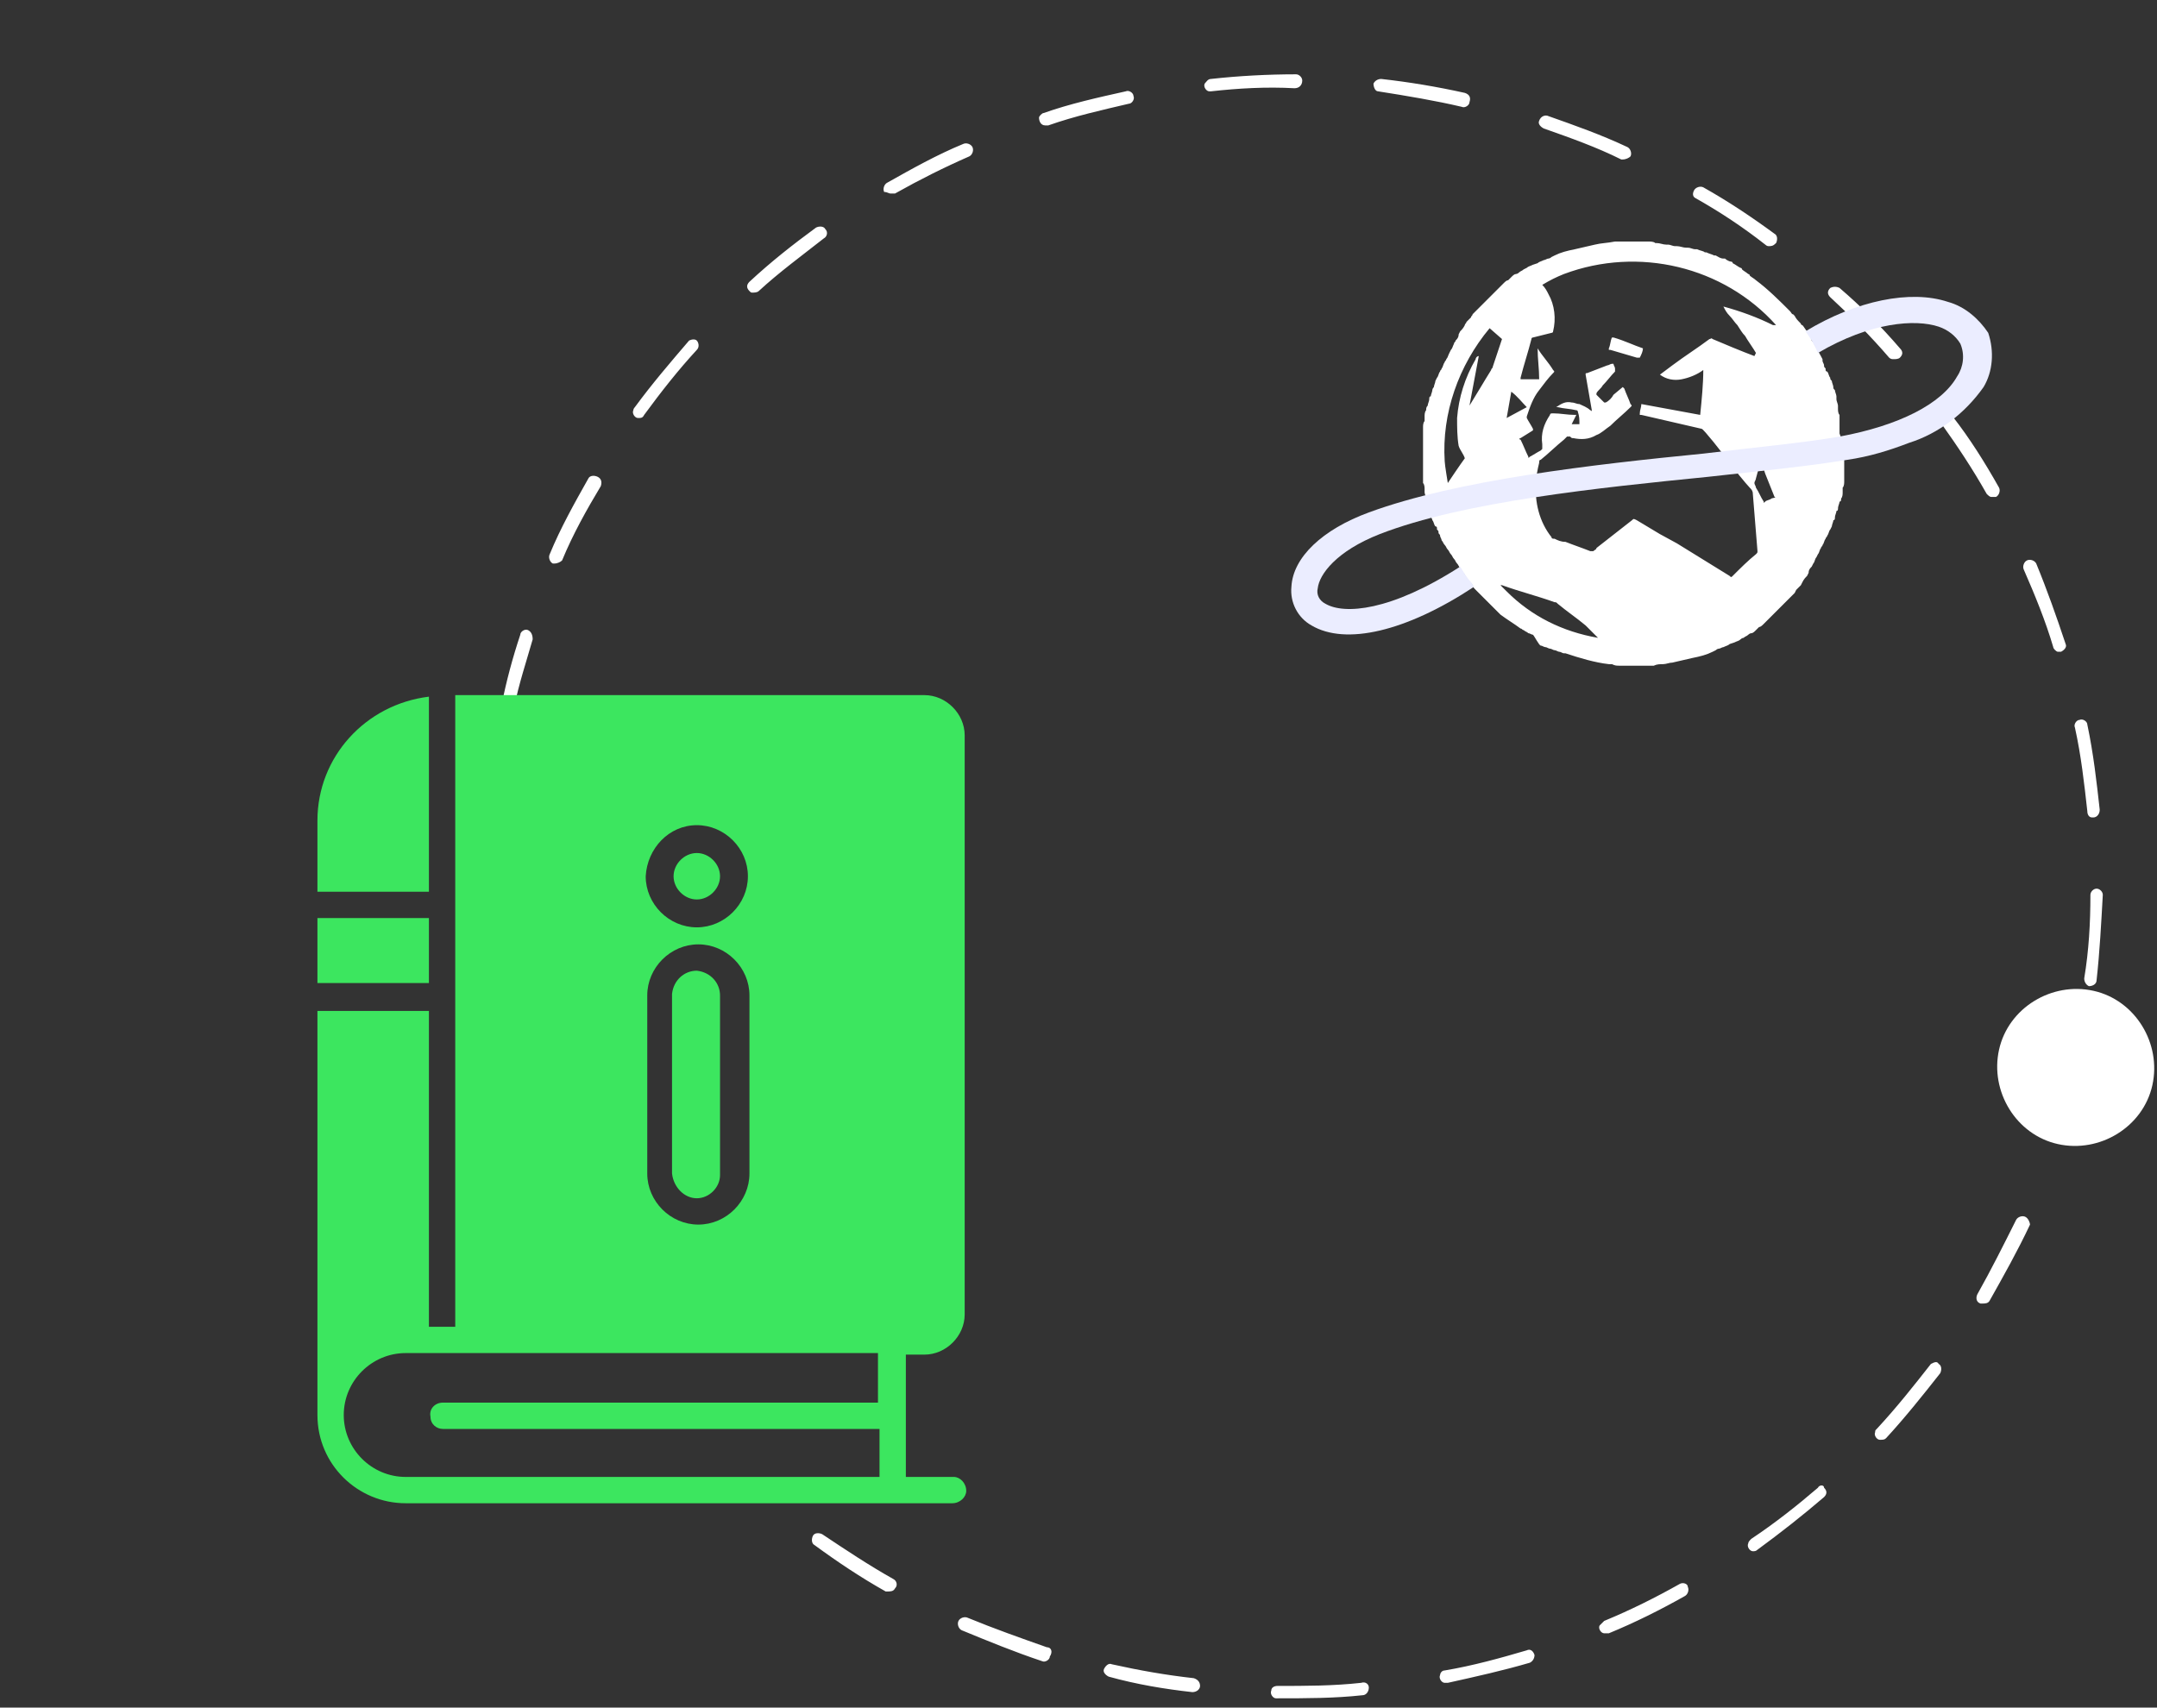
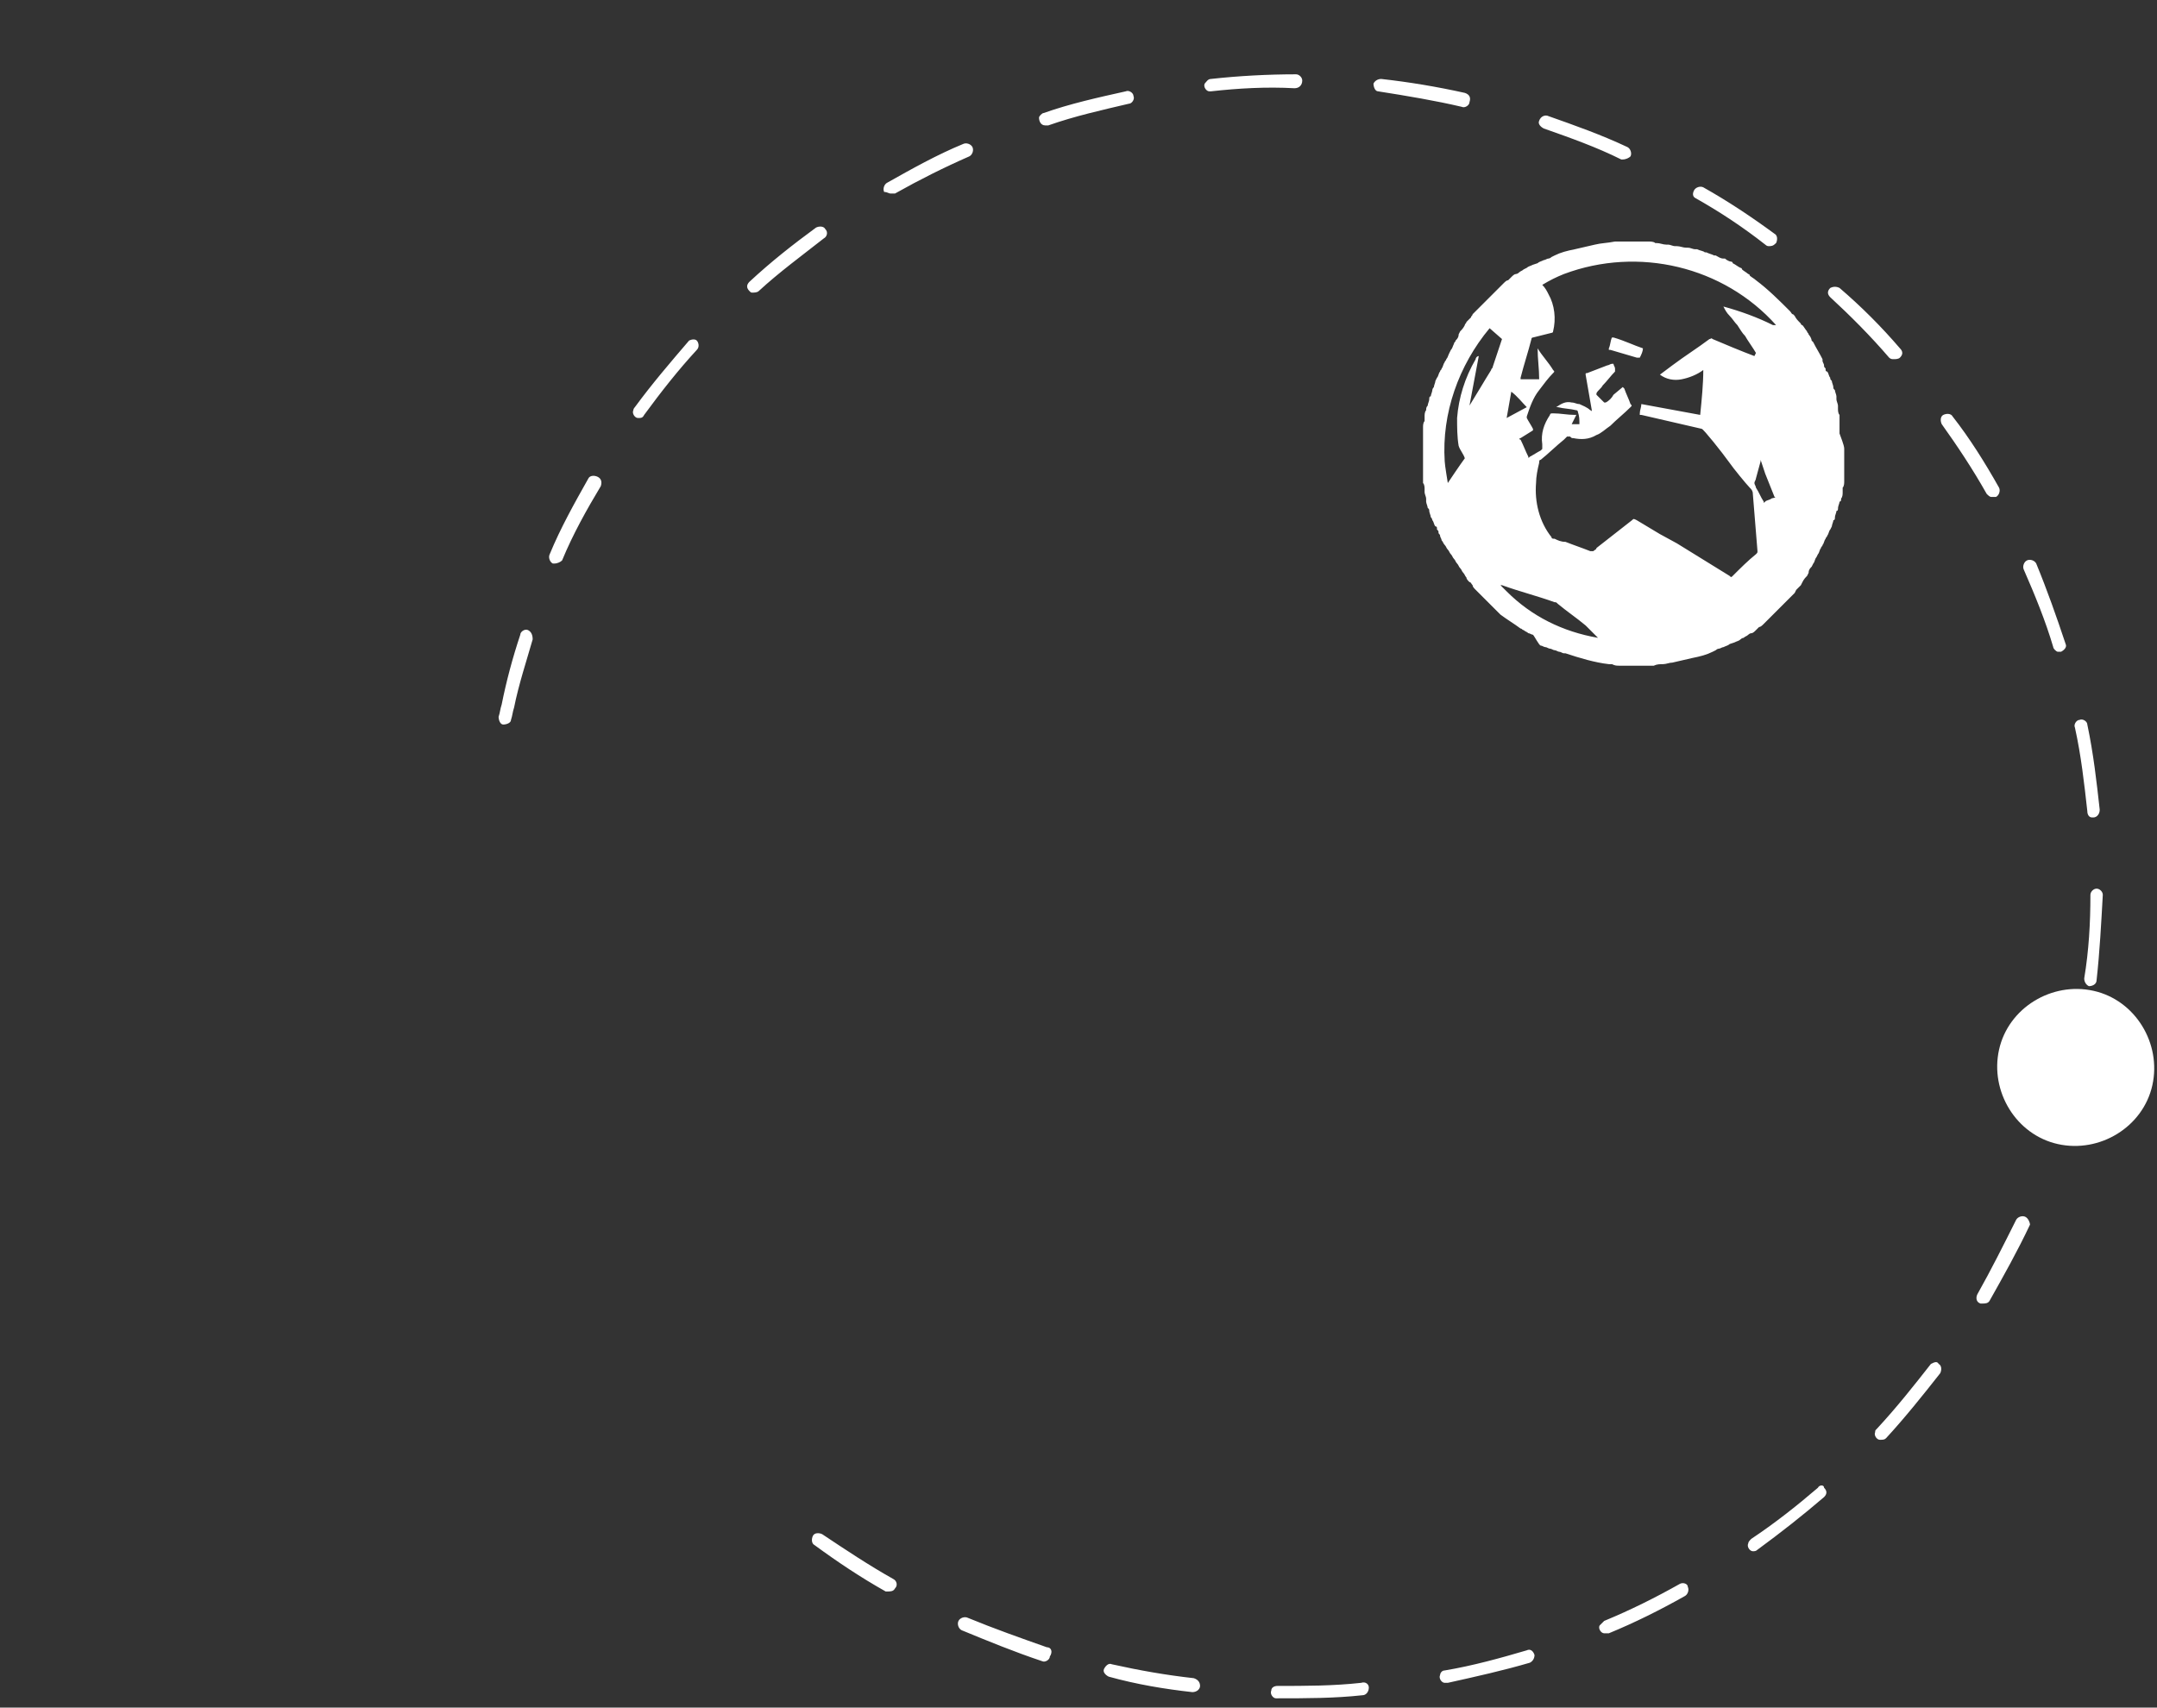
<svg xmlns="http://www.w3.org/2000/svg" version="1.1" x="0px" y="0px" width="139.3px" height="110.3px" viewBox="0 0 139.3 110.3">
  <rect x="0" y="0" width="139.3" height="110.3" fill="#333333" stroke="none" />
  <path style="fill:#FFFFFF;" d="M77.5,108.9c0,0.2-0.2,0.4-0.5,0.4c-1.8-0.2-3.6-0.5-5.4-1l0,0c-0.2-0.1-0.4-0.3-0.3-0.5  c0.1-0.2,0.3-0.4,0.5-0.3c1.8,0.4,3.5,0.7,5.3,0.9C77.4,108.5,77.5,108.7,77.5,108.9z M67.6,106.4c-1.7-0.6-3.4-1.2-5.1-1.9  c-0.2-0.1-0.5,0-0.6,0.2c-0.1,0.2,0,0.5,0.2,0.6c1.7,0.7,3.4,1.4,5.2,2l0,0l0,0c0.2,0.1,0.5-0.1,0.5-0.3  C68,106.7,67.9,106.4,67.6,106.4z M87.9,108.7c-1.8,0.2-3.6,0.2-5.4,0.2c-0.2,0-0.4,0.1-0.4,0.3c-0.1,0.2,0.1,0.5,0.3,0.5l0,0  c0,0,0.1,0,0.1,0c1.8,0,3.7,0,5.5-0.2c0.2,0,0.4-0.2,0.4-0.5C88.4,108.8,88.2,108.6,87.9,108.7z M57.7,102c-1.6-0.9-3.1-1.9-4.6-2.9  c-0.2-0.1-0.5-0.1-0.6,0.1c0,0,0,0,0,0c-0.1,0.2-0.1,0.5,0.1,0.6c1.5,1.1,3,2.1,4.6,3c0,0,0.1,0,0.1,0l0,0c0.2,0,0.4,0,0.5-0.2  C58,102.4,57.9,102.1,57.7,102z M98.6,106.6c-1.7,0.5-3.5,1-5.3,1.3c-0.2,0-0.3,0.2-0.3,0.3c-0.1,0.2,0.1,0.5,0.3,0.5l0,0  c0.1,0,0.1,0,0.2,0c1.8-0.4,3.6-0.8,5.3-1.3c0.2-0.1,0.3-0.3,0.3-0.5C99,106.6,98.8,106.5,98.6,106.6z M108.5,102.3  c-1.6,0.9-3.2,1.7-4.9,2.4c-0.1,0.1-0.2,0.2-0.3,0.3c-0.1,0.2,0.1,0.5,0.3,0.5l0,0c0.1,0,0.2,0,0.3,0c1.7-0.7,3.3-1.5,4.9-2.4  c0.2-0.1,0.3-0.4,0.2-0.6C109,102.3,108.7,102.2,108.5,102.3z M117.4,96.1c-1.4,1.2-2.8,2.3-4.3,3.3c-0.1,0.1-0.2,0.2-0.2,0.3  c-0.1,0.2,0.1,0.5,0.3,0.5l0,0c0.1,0,0.2,0,0.3-0.1c1.5-1.1,2.9-2.2,4.3-3.4c0,0,0,0,0,0c0.2-0.2,0.2-0.4,0-0.6  C117.8,95.9,117.5,95.9,117.4,96.1z M124.7,88.1c-1.1,1.4-2.2,2.8-3.5,4.2c-0.1,0.1-0.1,0.1-0.1,0.2c-0.1,0.2,0.1,0.5,0.3,0.5l0,0  c0.2,0,0.3,0,0.4-0.1c1.2-1.3,2.4-2.8,3.5-4.2c0.1-0.2,0.1-0.5-0.1-0.6C125.1,87.9,124.9,88,124.7,88.1z M130.8,78.6  c-0.2-0.1-0.5,0-0.6,0.2c-0.8,1.6-1.6,3.2-2.5,4.8c-0.1,0.2-0.1,0.5,0.2,0.6c0,0,0.1,0,0.1,0l0,0c0.2,0,0.4,0,0.5-0.2  c0.9-1.6,1.8-3.2,2.6-4.9C131.1,79,131,78.7,130.8,78.6z M34.1,40.7c-0.2-0.1-0.5,0.1-0.5,0.3c-0.5,1.5-0.9,3-1.2,4.5  c-0.1,0.3-0.1,0.5-0.2,0.8c0,0.2,0.1,0.5,0.3,0.5l0,0c0.2,0,0.5-0.1,0.5-0.3c0.1-0.3,0.1-0.5,0.2-0.8c0.3-1.5,0.8-3,1.2-4.4  c0,0,0,0,0,0C34.4,41,34.3,40.8,34.1,40.7z M135,57.8c0,1.8-0.1,3.6-0.4,5.4c0,0.2,0.1,0.4,0.3,0.5l0,0l0,0c0.2,0,0.5-0.1,0.5-0.4  c0.2-1.8,0.3-3.7,0.4-5.5c0-0.2-0.2-0.4-0.4-0.4C135.2,57.4,135,57.6,135,57.8z M38.6,30.8c-0.2-0.1-0.5-0.1-0.6,0.1  c-0.9,1.6-1.8,3.2-2.5,4.9c-0.1,0.2,0,0.5,0.2,0.6c0,0,0.1,0,0.1,0l0,0c0.2,0,0.4-0.1,0.5-0.2c0.7-1.7,1.6-3.3,2.5-4.8  C38.9,31.1,38.8,30.9,38.6,30.8z M135.1,52.8L135.1,52.8c0,0,0.1,0,0.1,0c0,0,0,0,0,0c0.2,0,0.4-0.2,0.4-0.5  c-0.2-1.8-0.4-3.6-0.8-5.5c0-0.2-0.3-0.4-0.5-0.3c-0.2,0-0.4,0.3-0.3,0.5c0.4,1.8,0.6,3.6,0.8,5.4C134.8,52.6,134.9,52.8,135.1,52.8  z M44.5,22c-1.2,1.4-2.4,2.8-3.5,4.3c0,0-0.1,0.1-0.1,0.2c-0.1,0.2,0.1,0.5,0.3,0.5l0,0c0.2,0,0.3,0,0.4-0.2  c1.1-1.5,2.2-2.9,3.4-4.2c0.2-0.2,0.1-0.5,0-0.6S44.7,21.9,44.5,22z M132.6,41.8c0,0.1,0.2,0.3,0.3,0.3l0,0c0.1,0,0.2,0,0.2,0  c0.2-0.1,0.4-0.3,0.3-0.5c-0.6-1.8-1.2-3.5-1.9-5.2c-0.1-0.2-0.4-0.3-0.6-0.2c-0.2,0.1-0.3,0.4-0.2,0.6  C131.4,38.4,132.1,40.1,132.6,41.8z M53.3,14.8c-0.1-0.2-0.4-0.2-0.6-0.1c-1.5,1.1-2.9,2.2-4.3,3.5c-0.2,0.2-0.2,0.4,0,0.6  c0.1,0.1,0.1,0.1,0.2,0.1l0,0c0.1,0,0.3,0,0.4-0.1c1.3-1.2,2.8-2.3,4.2-3.4C53.4,15.3,53.5,15,53.3,14.8z M128.3,31.9  c0.1,0.1,0.2,0.2,0.3,0.2l0,0c0.1,0,0.2,0,0.3,0c0.2-0.1,0.3-0.4,0.2-0.6c-0.9-1.6-1.9-3.2-3-4.6c-0.1-0.2-0.4-0.2-0.6-0.1  c-0.2,0.1-0.2,0.4-0.1,0.6C126.4,28.8,127.4,30.3,128.3,31.9z M57.5,12.5L57.5,12.5c0.1,0,0.2,0,0.3,0c1.6-0.9,3.2-1.7,4.8-2.4  c0.2-0.1,0.3-0.4,0.2-0.6s-0.4-0.3-0.6-0.2c-1.7,0.7-3.3,1.6-4.9,2.5c-0.2,0.1-0.3,0.4-0.2,0.6C57.3,12.4,57.4,12.5,57.5,12.5z   M122.3,23.2L122.3,23.2c0.1,0,0.3,0,0.4-0.1c0.2-0.2,0.2-0.4,0-0.6c-1.2-1.4-2.5-2.7-3.9-3.9c-0.2-0.1-0.4-0.1-0.6,0  c-0.2,0.2-0.2,0.4,0,0.6c1.3,1.2,2.6,2.5,3.8,3.9C122.1,23.2,122.2,23.2,122.3,23.2z M67.5,8.1L67.5,8.1c0.1,0,0.2,0,0.2,0  c1.7-0.6,3.5-1,5.2-1.4c0.2,0,0.4-0.3,0.3-0.5c0-0.2-0.3-0.4-0.5-0.3c-1.8,0.4-3.6,0.8-5.3,1.4c-0.1,0-0.3,0.2-0.3,0.3  C67.1,7.8,67.2,8.1,67.5,8.1z M109.5,12.8c1.6,0.9,3.1,1.9,4.5,3c0,0,0.1,0.1,0.2,0.1l0,0c0.2,0,0.3,0,0.5-0.2  c0.1-0.2,0.1-0.5-0.1-0.6c-1.5-1.1-3-2.1-4.6-3c0,0,0,0,0,0c-0.2-0.1-0.5,0-0.6,0.2S109.3,12.7,109.5,12.8z M84.1,5.2  c0-0.2-0.2-0.4-0.4-0.4c-1.8,0-3.7,0.1-5.5,0.3c-0.2,0-0.3,0.2-0.4,0.3c-0.1,0.2,0.1,0.5,0.3,0.5l0,0c0,0,0.1,0,0.1,0  c1.8-0.2,3.6-0.3,5.4-0.2C83.9,5.7,84.1,5.5,84.1,5.2z M99.7,8.3c1.7,0.6,3.4,1.2,5,2c0,0,0.1,0,0.1,0l0,0c0.2,0,0.4-0.1,0.5-0.2  c0.1-0.2,0-0.5-0.2-0.6c-1.7-0.8-3.4-1.4-5.1-2c-0.2-0.1-0.5,0-0.6,0.3C99.3,8,99.5,8.2,99.7,8.3z M94.4,6.9  c0.2,0.1,0.5-0.1,0.5-0.3C95,6.3,94.9,6.1,94.6,6c-1.8-0.4-3.6-0.7-5.4-0.9c-0.2,0-0.4,0.1-0.5,0.3c0,0.2,0.1,0.5,0.3,0.5l0,0l0,0  C90.9,6.2,92.7,6.5,94.4,6.9z M135.2,64c-2.7-0.6-5.5,1.1-6.1,3.8c-0.6,2.7,1.1,5.5,3.8,6.1c0,0,0,0,0,0c2.7,0.6,5.5-1.1,6.1-3.8  C139.6,67.4,137.9,64.6,135.2,64z M119.1,29c0,0.1,0,0.3,0,0.4c0,0.1,0,0.2,0,0.3c0,0.1,0,0.3,0,0.4c0,0.1,0,0.2,0,0.3  c0,0.1,0,0.3,0,0.4c0,0.1,0,0.2,0,0.3c0,0.1,0,0.3-0.1,0.4l0,0.3c0,0.1,0,0.3-0.1,0.4c0,0.1,0,0.2-0.1,0.2c0,0.1-0.1,0.3-0.1,0.4  c0,0.1,0,0.2-0.1,0.2c0,0.1-0.1,0.3-0.1,0.4c0,0.1,0,0.2-0.1,0.2c0,0.1-0.1,0.3-0.1,0.4l-0.1,0.2c-0.1,0.1-0.1,0.3-0.2,0.4  c0,0.1-0.1,0.1-0.1,0.2c-0.1,0.1-0.1,0.3-0.2,0.4c0,0.1-0.1,0.1-0.1,0.2c-0.1,0.1-0.1,0.3-0.2,0.4l-0.1,0.2  c-0.1,0.1-0.1,0.3-0.2,0.4l-0.1,0.2c-0.1,0.1-0.2,0.2-0.2,0.4l-0.1,0.2c-0.1,0.1-0.2,0.2-0.3,0.4l-0.1,0.2c-0.1,0.1-0.2,0.2-0.3,0.3  l-0.1,0.2c-0.1,0.1-0.2,0.2-0.3,0.3l-0.2,0.2c-0.1,0.1-0.2,0.2-0.3,0.3c-0.1,0.1-0.1,0.1-0.2,0.2c-0.1,0.1-0.2,0.2-0.3,0.3l-0.2,0.2  c-0.1,0.1-0.2,0.2-0.3,0.3l-0.2,0.2c-0.1,0.1-0.2,0.2-0.3,0.2c-0.1,0.1-0.1,0.1-0.2,0.2c-0.1,0.1-0.2,0.2-0.3,0.2  c-0.1,0-0.2,0.1-0.2,0.1c-0.1,0.1-0.2,0.1-0.3,0.2c-0.1,0-0.2,0.1-0.2,0.1c-0.1,0.1-0.2,0.1-0.4,0.2l-0.3,0.1  c-0.1,0.1-0.2,0.1-0.4,0.2c-0.1,0-0.2,0.1-0.3,0.1c-0.1,0-0.2,0.1-0.2,0.1l-0.2,0.1l0,0l0,0c-0.4,0.2-0.8,0.3-1.3,0.4c0,0,0,0,0,0  c-0.4,0.1-0.9,0.2-1.3,0.3l0,0c-0.2,0-0.4,0.1-0.6,0.1c0,0,0,0,0,0c-0.2,0-0.4,0-0.6,0.1l-0.1,0c-0.2,0-0.4,0-0.6,0l-0.1,0  c-0.2,0-0.4,0-0.6,0l-0.1,0c-0.2,0-0.4,0-0.6,0l-0.1,0c-0.2,0-0.3,0-0.5-0.1l-0.1,0c0,0,0,0-0.1,0l0,0c-0.9-0.1-1.9-0.4-2.8-0.7l0,0  l0,0l-0.1,0c-0.1,0-0.2-0.1-0.3-0.1s-0.2-0.1-0.3-0.1s-0.2-0.1-0.3-0.1c-0.1,0-0.2-0.1-0.3-0.1s-0.2-0.1-0.3-0.1S99.1,41.1,99,41  c-0.1,0-0.2-0.1-0.3-0.1c-0.1-0.1-0.2-0.1-0.3-0.2c-0.1,0-0.1-0.1-0.2-0.1c-0.4-0.3-0.9-0.6-1.3-0.9c0,0-0.1-0.1-0.1-0.1  c-0.1-0.1-0.2-0.2-0.3-0.3c-0.1-0.1-0.1-0.1-0.2-0.2c-0.1-0.1-0.2-0.2-0.3-0.3c-0.1-0.1-0.1-0.1-0.2-0.2c-0.1-0.1-0.2-0.2-0.3-0.3  c-0.1-0.1-0.1-0.1-0.2-0.2c-0.1-0.1-0.2-0.2-0.2-0.3c-0.1-0.1-0.1-0.2-0.2-0.2c-0.1-0.1-0.2-0.2-0.2-0.3c-0.1-0.1-0.1-0.2-0.2-0.3  c-0.1-0.1-0.1-0.2-0.2-0.3s-0.1-0.2-0.2-0.3c-0.1-0.1-0.1-0.2-0.2-0.3c-0.1-0.1-0.1-0.2-0.2-0.3s-0.1-0.2-0.2-0.3  c-0.1-0.1-0.1-0.2-0.2-0.3c-0.1-0.1-0.1-0.2-0.2-0.3c0-0.1-0.1-0.2-0.1-0.3c0-0.1-0.1-0.1-0.1-0.2c0-0.1,0-0.1-0.1-0.2  c0,0,0-0.1,0-0.1c0,0,0-0.1-0.1-0.1c-0.1-0.1-0.1-0.3-0.2-0.4c0-0.1-0.1-0.2-0.1-0.2c0-0.1-0.1-0.3-0.1-0.4c0-0.1,0-0.1-0.1-0.2  c0-0.1-0.1-0.3-0.1-0.4c0-0.1,0-0.1,0-0.2c0-0.1-0.1-0.3-0.1-0.4c0-0.1,0-0.2,0-0.2c0-0.1,0-0.3-0.1-0.4c0-0.1,0-0.2,0-0.2  c0-0.1,0-0.3,0-0.4c0-0.1,0-0.2,0-0.2c0-0.1,0-0.3,0-0.4c0-0.1,0-0.2,0-0.3c0-0.1,0-0.3,0-0.4l0-0.3c0-0.1,0-0.3,0-0.4  c0-0.1,0-0.2,0-0.3c0-0.1,0-0.3,0-0.4c0-0.1,0-0.2,0-0.3c0-0.1,0-0.3,0.1-0.4c0-0.1,0-0.2,0-0.3c0-0.1,0-0.3,0.1-0.4  c0-0.1,0-0.2,0.1-0.3c0-0.1,0.1-0.3,0.1-0.4c0-0.1,0-0.2,0.1-0.2c0-0.1,0.1-0.3,0.1-0.4c0-0.1,0.1-0.2,0.1-0.2  c0-0.1,0.1-0.3,0.1-0.4l0.1-0.2c0.1-0.1,0.1-0.3,0.2-0.4c0-0.1,0.1-0.1,0.1-0.2c0.1-0.1,0.1-0.3,0.2-0.4c0-0.1,0.1-0.1,0.1-0.2  c0.1-0.1,0.1-0.2,0.2-0.4l0.1-0.2c0.1-0.1,0.1-0.2,0.2-0.4c0-0.1,0.1-0.1,0.1-0.2c0.1-0.1,0.2-0.2,0.2-0.4l0.1-0.2  c0.1-0.1,0.2-0.2,0.3-0.4c0-0.1,0.1-0.1,0.1-0.2c0.1-0.1,0.2-0.2,0.3-0.3c0-0.1,0.1-0.1,0.1-0.2c0.1-0.1,0.2-0.2,0.3-0.3  c0.1-0.1,0.1-0.1,0.2-0.2c0.1-0.1,0.2-0.2,0.3-0.3c0.1-0.1,0.1-0.1,0.2-0.2c0.1-0.1,0.2-0.2,0.3-0.3l0.2-0.2  c0.1-0.1,0.2-0.2,0.3-0.3c0.1-0.1,0.1-0.1,0.2-0.2c0.1-0.1,0.2-0.2,0.3-0.2c0.1-0.1,0.1-0.1,0.2-0.2c0.1-0.1,0.2-0.2,0.3-0.2  c0.1,0,0.2-0.1,0.2-0.1c0.1-0.1,0.2-0.1,0.3-0.2l0.2-0.1c0.1-0.1,0.2-0.1,0.4-0.2l0.3-0.1c0.1-0.1,0.2-0.1,0.4-0.2  c0.1,0,0.2-0.1,0.3-0.1c0.1,0,0.2-0.1,0.2-0.1l0.2-0.1l0,0l0,0c0.4-0.2,0.8-0.3,1.3-0.4c0,0,0,0,0,0c0.4-0.1,0.9-0.2,1.3-0.3l0,0  c0.4-0.1,0.8-0.1,1.3-0.2l0.1,0c0.2,0,0.4,0,0.6,0l0,0c0.2,0,0.4,0,0.6,0l0.1,0c0.2,0,0.4,0,0.6,0l0.1,0c0.2,0,0.4,0,0.5,0.1l0.1,0  c0.2,0,0.4,0.1,0.6,0.1l0.1,0c0.2,0,0.3,0.1,0.5,0.1l0.1,0c0.2,0,0.4,0.1,0.6,0.1c0,0,0.1,0,0.1,0c0.2,0,0.3,0.1,0.5,0.1  c0,0,0.1,0,0.1,0c0.2,0.1,0.4,0.1,0.5,0.2c0,0,0.1,0,0.1,0c0.2,0.1,0.3,0.1,0.5,0.2l0.1,0c0.2,0.1,0.3,0.2,0.5,0.2c0,0,0.1,0,0.1,0  c0.1,0.1,0.3,0.2,0.4,0.2c0,0,0.1,0,0.1,0.1c0.2,0.1,0.3,0.2,0.5,0.3c0,0,0.1,0,0.1,0.1c0.1,0.1,0.3,0.2,0.4,0.3c0,0,0.1,0,0.1,0.1  c0.1,0.1,0.3,0.2,0.4,0.3c0.8,0.6,1.5,1.3,2.2,2c0.1,0.1,0.1,0.2,0.2,0.2c0,0,0.1,0.1,0.1,0.1c0.1,0.2,0.2,0.3,0.4,0.5  c0,0,0,0.1,0.1,0.1c0.1,0.1,0.2,0.3,0.3,0.4c0,0.1,0.1,0.1,0.1,0.2c0.1,0.1,0.2,0.3,0.2,0.4l0.1,0.1c0.2,0.4,0.4,0.7,0.6,1.1l0,0.1  c0,0.1,0.1,0.2,0.1,0.3c0,0.1,0,0.1,0.1,0.2l0,0c0,0,0,0.1,0,0.1c0,0,0,0.1,0.1,0.1c0.1,0.1,0.1,0.3,0.2,0.4c0,0.1,0,0.1,0.1,0.2  c0,0.1,0.1,0.3,0.1,0.4c0,0.1,0,0.1,0.1,0.2c0,0.1,0.1,0.3,0.1,0.4c0,0.1,0,0.1,0,0.2c0,0.1,0.1,0.3,0.1,0.4c0,0.1,0,0.1,0,0.2  c0,0.1,0,0.3,0.1,0.4c0,0.1,0,0.2,0,0.2c0,0.1,0,0.3,0,0.4c0,0.1,0,0.2,0,0.2c0,0.1,0,0.3,0,0.4C119.1,28.8,119.1,28.9,119.1,29z   M97.3,27l1.3-0.7c-0.3-0.3-0.6-0.7-1-1L97.3,27z M97,21.9l-0.8-0.7c-2,2.4-3.1,5.5-2.9,8.6c0,0.2,0.2,1.4,0.2,1.4l0,0  c0,0,0.8-1.2,1.1-1.6c-0.1-0.3-0.3-0.5-0.4-0.8c-0.1-0.6-0.1-1.2-0.1-1.8c0.1-1.3,0.5-2.6,1.2-3.8c0-0.1,0.1-0.2,0.2-0.2  c-0.2,1.1-0.4,2.1-0.6,3.2c0,0,0,0,0,0c0.5-0.8,0.9-1.5,1.4-2.3c0-0.1,0.1-0.1,0.1-0.2L97,21.9z M103.2,41.2l-0.8-0.8l0,0  c-0.6-0.5-1.2-0.9-1.8-1.4c-0.1-0.1-0.1-0.1-0.2-0.1c-1.1-0.4-2.3-0.7-3.4-1.1c0,0-0.1,0-0.1,0c0.1,0.1,0.3,0.3,0.4,0.4l0,0  C98.9,39.8,100.9,40.8,103.2,41.2z M114.6,32.1c-0.2-0.5-0.4-1-0.6-1.5l0,0c-0.1-0.3-0.2-0.6-0.3-0.9c0,0,0,0.1,0,0.1  c-0.1,0.4-0.2,0.7-0.3,1.1c0,0.1-0.1,0.2-0.1,0.3c0,0.1,0.1,0.2,0.1,0.3c0.2,0.3,0.3,0.6,0.5,0.9c0,0.1,0,0.1,0.1,0  c0.1-0.1,0.3-0.1,0.4-0.2C114.7,32.1,114.7,32.2,114.6,32.1z M114.7,21c-3.4-3.8-8.9-5.1-13.7-3.3c-0.5,0.2-0.9,0.4-1.4,0.7  c0,0,0,0,0,0c0.2,0.2,0.3,0.4,0.4,0.6c0.4,0.7,0.5,1.6,0.3,2.4c0,0.1-0.1,0.1-0.1,0.1c-0.4,0.1-0.8,0.2-1.2,0.3  c-0.1,0-0.1,0.1-0.1,0.1c-0.2,0.8-0.5,1.7-0.7,2.5c0,0,0,0.1,0,0.1l1.2,0c0-0.7-0.1-1.3-0.1-2c0,0,0,0,0,0c0,0,0,0,0,0c0,0,0,0,0,0  c0,0,0,0,0,0c0.3,0.5,0.7,0.9,1,1.4c0.1,0.1,0.1,0.1,0,0.2c-0.3,0.3-0.6,0.7-0.9,1.1c-0.4,0.5-0.6,1.1-0.8,1.7c0,0,0,0.1,0,0.1  c0.1,0.2,0.3,0.5,0.4,0.7c0,0,0,0,0,0c0,0,0,0.1,0,0.1c-0.3,0.2-0.5,0.3-0.8,0.5c-0.1,0-0.1,0.1,0,0.1c0.2,0.4,0.3,0.7,0.5,1.1  c0,0.1,0,0.1,0.1,0c0.2-0.1,0.5-0.3,0.7-0.4c0,0,0.1-0.1,0.1-0.1c0-0.1,0-0.2,0-0.3c-0.1-0.7,0.1-1.3,0.5-1.9c0-0.1,0.1-0.1,0.2-0.1  c0.5,0,0.9,0.1,1.4,0.1c0,0,0.1,0,0.1,0l-0.3,0.6l0.5,0c0-0.3,0-0.5-0.1-0.8c0,0,0,0,0,0c0,0,0-0.1-0.1-0.1  c-0.4-0.1-0.8-0.1-1.2-0.2c0,0-0.1,0-0.1,0c0,0,0,0,0,0c0,0,0,0,0,0c0.3-0.2,0.6-0.4,1-0.3c0.2,0,0.3,0.1,0.5,0.1  c0.2,0.1,0.5,0.2,0.7,0.4c0,0,0.1,0,0.1,0.1c0-0.1,0-0.1,0-0.1l-0.4-2.3c0-0.1,0-0.1,0.1-0.1l1.3-0.5c0.1,0,0.2-0.1,0.3-0.1  c0,0,0.1,0,0.1,0c0,0.1,0.1,0.2,0.1,0.3c0,0.1,0,0.2,0,0.2c-0.3,0.3-0.5,0.6-0.8,0.9c-0.1,0.2-0.3,0.3-0.4,0.5c0,0,0,0.1,0,0.1  c0.2,0.2,0.3,0.3,0.5,0.5c0,0,0.1,0,0.1,0c0.2-0.1,0.4-0.3,0.5-0.5l0.6-0.5c0,0,0.1,0.1,0.1,0.1c0.1,0.3,0.3,0.7,0.4,1  c0.1,0.1,0.1,0.1,0,0.2c-0.4,0.4-0.9,0.8-1.3,1.2c-0.3,0.2-0.6,0.5-0.9,0.6c-0.5,0.3-1,0.3-1.5,0.2c-0.1,0-0.1,0-0.2-0.1  c-0.1,0-0.1,0-0.2,0c-0.1,0.1-0.1,0.1-0.2,0.2c-0.5,0.4-1,0.9-1.5,1.3c-0.1,0-0.1,0.1-0.1,0.2c-0.1,0.4-0.2,0.9-0.2,1.3  c-0.1,1.2,0.2,2.5,1,3.5c0,0.1,0.1,0.1,0.2,0.1c0.2,0.1,0.4,0.2,0.7,0.2c0.5,0.2,1.1,0.4,1.6,0.6c0.1,0,0.1,0,0.2,0  c0.1-0.1,0.2-0.1,0.2-0.2l2.3-1.8c0.1-0.1,0.1-0.1,0.3,0c0.5,0.3,1,0.6,1.5,0.9l1.1,0.6c0.8,0.5,2.6,1.6,3.4,2.1  c0.1,0.1,0.1,0.1,0.2,0c0.5-0.5,1-1,1.5-1.4c0.1-0.1,0.1-0.1,0.1-0.2c-0.1-1.2-0.2-2.5-0.3-3.7c0-0.2-0.1-0.3-0.2-0.4  c-0.2-0.2-1.1-1.3-1.3-1.6c-0.5-0.7-1.7-2.2-1.8-2.2l-3.9-0.9c0,0,0,0-0.1,0c0,0,0,0,0-0.1c0-0.2,0.1-0.4,0.1-0.6l3.8,0.7  c0.1-1,0.2-2,0.2-2.9c-0.4,0.3-0.9,0.5-1.4,0.6c-0.5,0.1-1,0-1.4-0.3c0,0,0,0,0,0l0.8-0.6c0.8-0.6,1.6-1.1,2.4-1.7  c0.1,0,0.1-0.1,0.2,0c0.7,0.3,1.9,0.8,2.7,1.1l0.1-0.2c-0.1-0.2-0.6-0.9-0.7-1.1c-0.2-0.2-0.3-0.4-0.5-0.7c-0.2-0.2-0.3-0.4-0.5-0.6  s-0.3-0.4-0.4-0.6c0,0,0,0,0,0c1.1,0.3,2.2,0.7,3.2,1.2l0,0L114.7,21z M106.1,22.5c-0.6-0.2-1.2-0.5-1.9-0.7c0,0,0,0-0.1,0s0,0,0,0  c-0.1,0.2-0.1,0.5-0.2,0.7c0,0,0,0.1,0,0.1c0,0,0,0,0.1,0l1.7,0.5l0.1,0c0,0,0.1,0,0.1,0C106,22.9,106.1,22.7,106.1,22.5  C106.2,22.5,106.2,22.5,106.1,22.5L106.1,22.5z" />
-   <path style="fill:#EBEDFF;" d="M125.8,19.5  c-2.4-0.8-5.9-0.1-9.2,1.9c0.3,0.4,0.6,0.9,0.8,1.4c3.4-2,6.3-2.2,7.8-1.7c0.6,0.2,1.1,0.6,1.4,1.1c0.3,0.7,0.2,1.5-0.2,2.1  c-1,1.8-3.8,3.2-7.6,3.9c-2.3,0.4-5.5,0.7-8.8,1.1c-7.1,0.7-15.9,1.7-21.6,3.8c-3,1.1-4.9,2.9-5,4.8c-0.1,1,0.4,2,1.3,2.5  c2.2,1.3,6.1,0.4,10.5-2.5l-0.2-0.3c-0.3-0.3-0.5-0.7-0.7-1c-4.5,2.9-7.5,3.1-8.7,2.4c-0.4-0.2-0.6-0.6-0.5-1c0.1-0.9,1.2-2.4,4-3.5  c5.4-2.1,14.2-3,21.2-3.7c3.6-0.4,6.6-0.7,9-1.1c1.4-0.2,2.7-0.6,4-1.1c1.9-0.6,3.6-1.9,4.8-3.6c0.6-1,0.7-2.3,0.3-3.5  C127.8,20.6,126.9,19.8,125.8,19.5z" />
-   <path style="fill:#3CE65F;" d="M20.5,59.3h7.2v4.2h-7.2V59.3z M45,77.4c0.8,0,1.5-0.7,1.5-1.5V64.3c0-0.8-0.6-1.5-1.5-1.6  c-0.8,0-1.5,0.6-1.6,1.5c0,0,0,0.1,0,0.1v11.5C43.5,76.7,44.2,77.4,45,77.4 M59.7,87.5c1.4,0,2.6-1.2,2.6-2.6V47.5  c0-1.4-1.2-2.6-2.6-2.6H29.4v40.8h-1.7V65.3h-7.2v26.1c0,3.2,2.6,5.7,5.7,5.7h35.3c0.5,0,0.9-0.4,0.9-0.8c0-0.5-0.4-0.9-0.8-0.9  c0,0,0,0-0.1,0h-3v-7.9L59.7,87.5z M45,53.3c1.8,0,3.3,1.5,3.3,3.3c0,1.8-1.5,3.3-3.3,3.3c-1.8,0-3.3-1.5-3.3-3.3  C41.8,54.8,43.2,53.3,45,53.3 M41.8,64.3c0-1.8,1.5-3.3,3.3-3.3c1.8,0,3.3,1.5,3.3,3.3v11.5c0,1.8-1.5,3.3-3.3,3.3  c-1.8,0-3.3-1.5-3.3-3.3V64.3z M56.7,90.6H28.6c-0.5,0-0.9,0.4-0.8,0.9c0,0.5,0.4,0.8,0.8,0.8h28.2v3.1H26.2c-2.2,0-4-1.8-4-4  c0-2.2,1.8-4,4-4h30.5V90.6z M27.7,45c-4.1,0.5-7.2,3.9-7.2,8v4.6h7.2V45z M45,58.1c0.8,0,1.5-0.7,1.5-1.5c0-0.8-0.7-1.5-1.5-1.5  c-0.8,0-1.5,0.7-1.5,1.5C43.5,57.4,44.2,58.1,45,58.1" />
</svg>